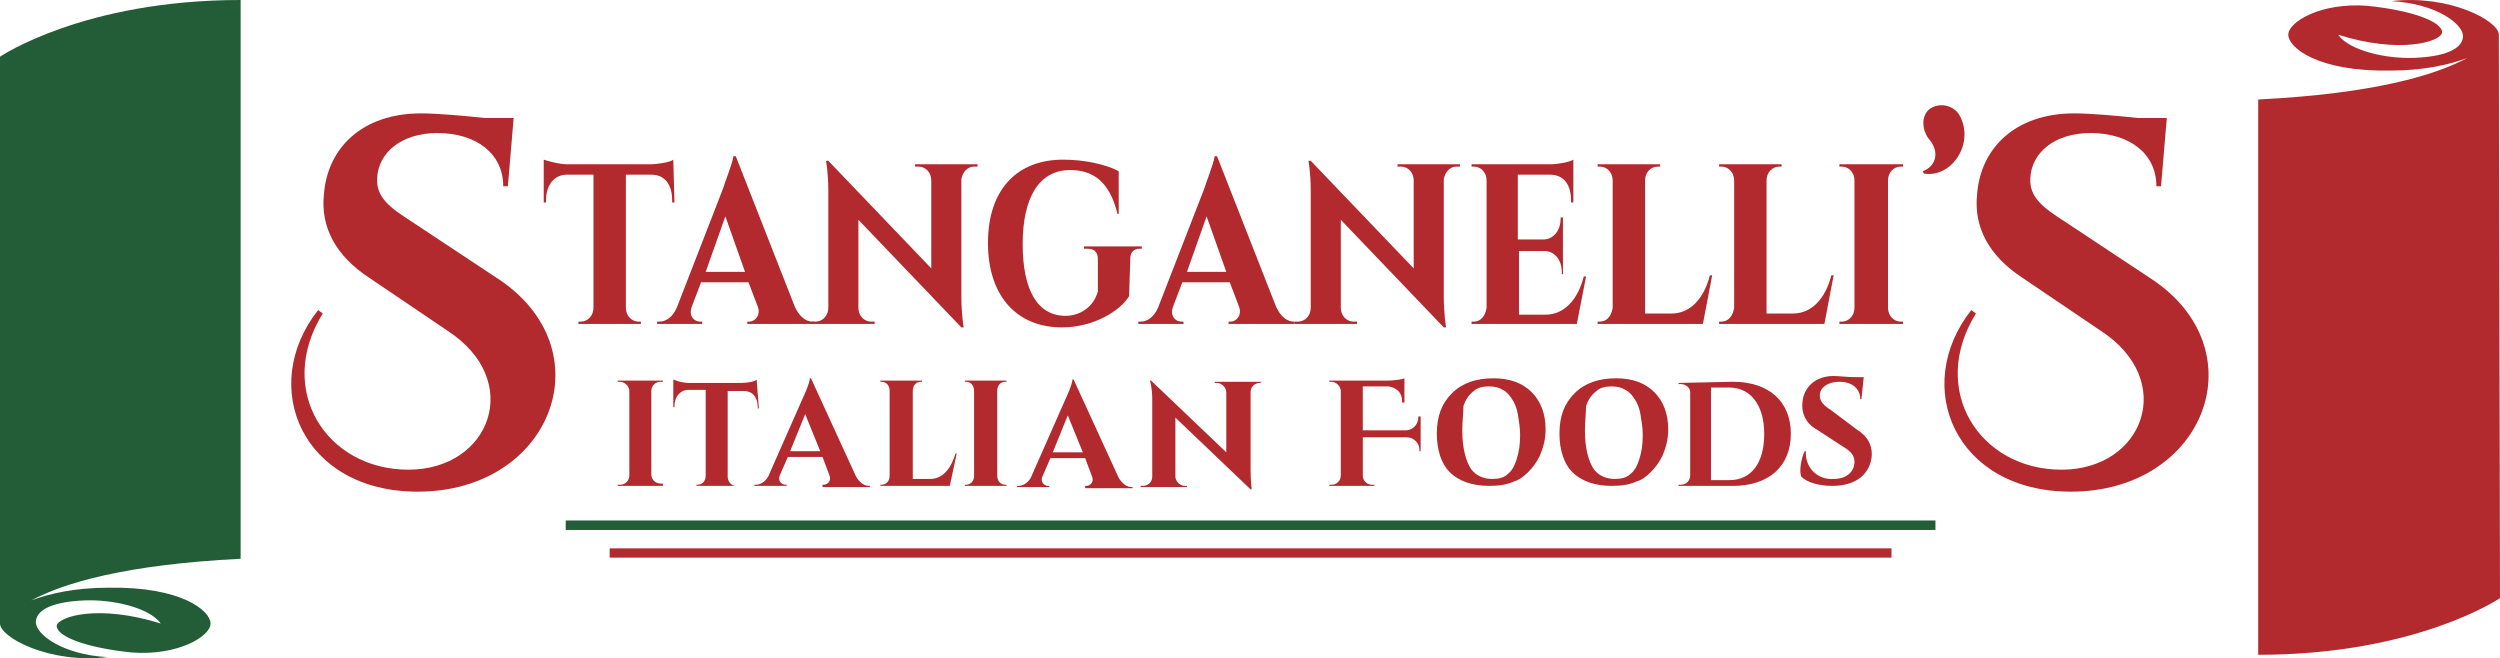
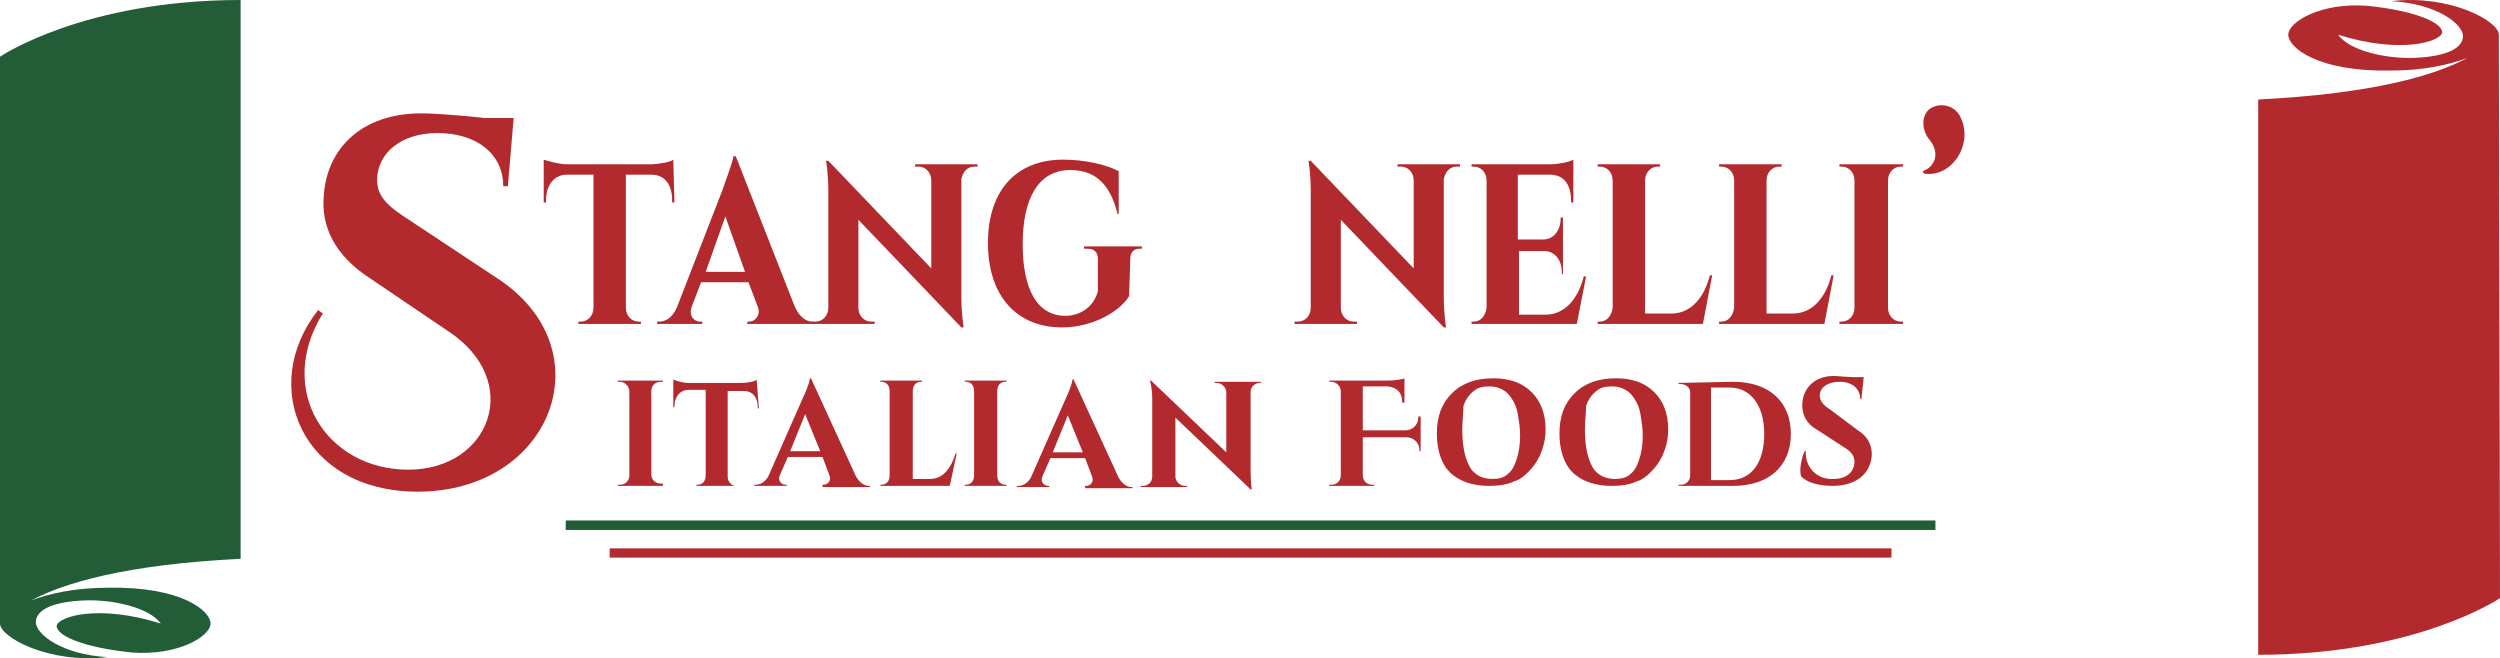
<svg xmlns="http://www.w3.org/2000/svg" id="Layer_2" viewBox="0 0 216.1 56.9">
  <defs>
    <style>.cls-1{stroke:#b2292e;stroke-width:.8px;}.cls-1,.cls-2{fill:none;}.cls-3{fill:#b2292e;}.cls-4{fill:#225d38;}.cls-2{stroke:#225d38;stroke-width:.82px;}</style>
  </defs>
  <g id="Layer_1-2">
    <path class="cls-3" d="M216,3c0-1.2-4.3-3.5-9.3-2.9,3.9.2,6.3,2,6.2,3.1s-1.7,1.7-4.2,1.8c-2.4.1-5.6-.6-6.6-2,5.4,1.7,8.9.6,9-.2,0-.9-2.5-1.9-6.5-2.3-4-.3-6.8,1.4-6.8,2.5s2.5,3.2,8.8,3.1c2.9,0,5.1-.5,6.7-1.1-2.8,1.5-8.1,3.1-18.1,3.6v48c13.7,0,20.9-4.9,20.9-4.9l-.1-48.7h0Z" />
    <path class="cls-4" d="M0,53.9c0,1.2,4.3,3.5,9.3,2.9-3.9-.2-6.3-2-6.2-3.1s1.7-1.7,4.2-1.8c2.4-.1,5.6.6,6.6,2-5.4-1.7-8.9-.6-9,.2,0,.9,2.5,1.9,6.5,2.3,4,.3,6.8-1.4,6.8-2.5s-2.5-3.2-8.8-3.1c-2.9,0-5.1.5-6.7,1.1,2.8-1.5,8.1-3.1,18.1-3.6V0C7.2,0,0,4.9,0,4.9v49Z" />
    <path class="cls-3" d="M42.9,24c9.5,6.1,4.9,18.5-6.8,18.5-10,0-13.8-9.1-8.6-15.7l.4.3c-4.1,6.6.3,13.5,7.4,13.5s10-7.7,3.4-12l-6.8-4.6c-2.9-1.9-4.2-4.4-3.9-7.2.3-4,3.3-7,8.4-7,1.3,0,3.7.2,5.5.4h2.5l-.5,5.9h-.4c0-2.8-2.3-4.6-5.7-4.6-3.1,0-5.1,1.7-5.2,3.9-.1,1.7,1.2,2.6,2.9,3.7,0,0,7.4,4.9,7.4,4.9Z" />
    <path class="cls-3" d="M58.3,17.5h-.2v-.2c0-1.3-.6-2.2-1.8-2.2h-2.2v11.5c0,.7.5,1.2,1.1,1.2h.2v.2h-5.4v-.2h.2c.6,0,1.1-.5,1.1-1.2v-11.5h-2.3c-1.1,0-1.8.9-1.8,2.2v.2h-.2v-3.7c.3.1,1.3.4,2,.4h7.2c.7,0,1.8-.2,2-.4l.1,3.7Z" />
    <path class="cls-3" d="M65.6,35.3h-.1v-.1c0-.8-.4-1.4-1.2-1.4h-1.4v7.4c0,.4.3.8.7.8h.1-3.5v-.1h.1c.4,0,.7-.3.7-.8v-7.4h-1.5c-.7,0-1.2.6-1.2,1.4v.1h-.1v-2.4c.2.1.8.3,1.3.3h4.6c.4,0,1.2-.1,1.3-.3l.2,2.5Z" />
    <path class="cls-3" d="M68.7,26.5c.4.9,1,1.3,1.5,1.3h.1v.2h-5.7v-.2h.2c.4,0,1-.5.7-1.3l-.8-2.1h-4.1l-.8,2.1c-.3.8.2,1.3.7,1.3h.2v.2h-3.9v-.2h.2c.5,0,1.1-.3,1.5-1.2l4-10.3c.1-.4.8-2.1.9-2.8h.2l5.1,13ZM64.4,23.5l-1.7-4.8-1.7,4.8h3.4Z" />
    <path class="cls-3" d="M84.5,14.2v.2h-.3c-.6,0-1,.5-1.1,1.1v10.1c0,1.6.2,2.7.2,2.7h-.2l-8.9-9.3v7.6c0,.7.5,1.2,1.1,1.2h.3v.2h-5.4v-.2h.3c.6,0,1.1-.5,1.1-1.2v-10.1c0-1.6-.2-2.6-.2-2.6h.2l8.9,9.3v-7.6c0-.7-.5-1.2-1.1-1.2h-.3v-.2s5.4,0,5.4,0Z" />
    <path class="cls-3" d="M97.6,25.6c-.8,1.3-3.1,2.7-5.8,2.7-3.9,0-6.4-2.7-6.4-7.3s2.5-7.2,6.5-7.2c1.8,0,3.7.4,4.8,1v3.7h-.1c-.7-2.9-2.2-3.8-4.1-3.8-2.7,0-4.1,2.4-4.1,6.4s1.3,6.2,3.7,6.2c1.2,0,2.4-.7,2.8-2.1v-2.8c0-.6-.3-.9-.9-.9h-.3v-.2h5v.2h-.2c-.5,0-.8.3-.8.9l-.1,3.2Z" />
-     <path class="cls-3" d="M110.3,26.5c.4.9,1,1.3,1.5,1.3h.1v.2h-5.7v-.2h.2c.4,0,1-.5.7-1.3l-.8-2.1h-4.1l-.8,2.1c-.3.8.2,1.3.7,1.3h.2v.2h-3.9v-.2h.2c.5,0,1.1-.3,1.5-1.2l4-10.3c.1-.4.8-2.1.9-2.8h.2l5.1,13h0ZM106,23.5l-1.7-4.8-1.7,4.8s3.4,0,3.4,0Z" />
    <path class="cls-3" d="M126.2,14.2v.2h-.3c-.6,0-1,.5-1.1,1.1v10.1c0,1.6.2,2.7.2,2.7h-.2l-8.9-9.3v7.6c0,.7.5,1.2,1.1,1.2h.3v.2h-5.4v-.2h.3c.6,0,1.1-.5,1.1-1.2v-10.1c0-1.6-.2-2.6-.2-2.6h.2l8.9,9.3v-7.6c0-.7-.5-1.2-1.1-1.2h-.3v-.2s5.4,0,5.4,0Z" />
    <path class="cls-3" d="M136.3,28h-9.1v-.2h.2c.6,0,1-.5,1.1-1.2v-11c0-.7-.5-1.2-1.1-1.2h-.2v-.2h6.8c.7,0,1.7-.2,2-.4v3.7h-.2v-.2c0-1.3-.6-2.2-1.8-2.2h-2.8v5.6h2.2c.9,0,1.5-.8,1.5-1.8v-.1h.2v4.9h-.1v-.2c0-1-.6-1.8-1.5-1.8h-2.2v5.5h2.3c1.6,0,2.8-1.3,3.3-3.3h.2l-.8,4.1h0Z" />
    <path class="cls-3" d="M147.2,28h-9.1v-.2h.2c.6,0,1-.5,1.1-1.2v-11c0-.7-.5-1.2-1.1-1.2h-.2v-.2h5.4v.2h-.2c-.6,0-1.1.5-1.1,1.2v11.5h2.3c1.6,0,2.8-1.3,3.3-3.3h.2l-.8,4.2h0Z" />
    <path class="cls-3" d="M157.7,28h-9.1v-.2h.2c.6,0,1-.5,1.1-1.2v-11c0-.7-.5-1.2-1.1-1.2h-.2v-.2h5.4v.2h-.2c-.6,0-1.1.5-1.1,1.2v11.5h2.3c1.6,0,2.8-1.3,3.3-3.3h.2l-.8,4.2h0Z" />
    <path class="cls-3" d="M159,28v-.2h.2c.6,0,1.1-.5,1.1-1.2v-11c0-.7-.5-1.2-1.1-1.2h-.2v-.2h5.5v.2h-.2c-.6,0-1.1.5-1.1,1.2v11c0,.7.5,1.2,1.1,1.2h.2v.2h-5.5Z" />
    <path class="cls-3" d="M82.1,42h-6v-.1h.1c.4,0,.7-.3.7-.8v-7.3c0-.5-.3-.8-.7-.8h-.1v-.1h3.6v.1h-.1c-.4,0-.7.3-.7.8v7.6h1.5c1.1,0,1.8-.9,2.2-2.2h.1l-.6,2.8Z" />
    <path class="cls-3" d="M83.4,42v-.1h.1c.4,0,.7-.3.7-.8v-7.3c0-.5-.3-.8-.7-.8h-.1v-.1h3.6v.1h-.1c-.4,0-.7.3-.7.8v7.3c0,.5.3.8.7.8h.1v.1h-3.6Z" />
    <path class="cls-3" d="M166.2,14.8c1.1-.4,1.5-1.6.6-2.7-.6-.7-.8-1.9-.1-2.6.8-.7,2.3-.5,2.8.7,1.1,2.4-.9,5.2-3.2,4.8l-.1-.2Z" />
-     <path class="cls-3" d="M185.8,24c9.5,6.1,4.9,18.5-6.8,18.5-10,0-13.8-9.1-8.6-15.7l.4.3c-4.1,6.6.3,13.5,7.4,13.5s10-7.7,3.4-12l-6.8-4.6c-2.9-1.9-4.2-4.4-3.9-7.2.3-4,3.3-7,8.4-7,1.3,0,3.7.2,5.5.4h2.5l-.5,5.9h-.4c0-2.8-2.3-4.6-5.7-4.6-3.1,0-5.1,1.7-5.2,3.9-.1,1.7,1.2,2.6,2.9,3.7l7.4,4.9h0Z" />
    <path class="cls-3" d="M122.8,36v3h-.1v-.1c0-.6-.5-1.1-1.1-1.1h-3.8v3.3c0,.5.4.8.8.8h.2v.1h-3.9v-.1h.2c.5,0,.8-.4.8-.8v-7.3c0-.4-.4-.8-.8-.8h-.2v-.1h5c.6,0,1.3-.1,1.5-.2v2.1h-.2v-.1c0-.8-.5-1.2-1.2-1.3h-2.2v3.8h3.7c.6,0,1.1-.5,1.1-1.1v-.1s.2,0,.2,0Z" />
    <path class="cls-3" d="M149.8,33c3.1,0,5,1.7,5,4.5s-1.9,4.5-5,4.5h-4.7v-.1h.2c.5,0,.8-.4.8-.8v-7.2c0-.4-.4-.7-.8-.7h-.2v-.1s4.7-.1,4.7-.1ZM147.9,41.5h1.6c1.9,0,3-1.5,3-4s-1.2-4-3-4h-1.6v8Z" />
    <path class="cls-3" d="M96.7,41.3c.3.5.7.8,1.1.8h.1v.1h-4.1v-.2h.1c.3,0,.7-.3.5-.8l-.6-1.6h-3l-.7,1.6c-.2.5.2.8.5.8h.1v.1h-2.8v-.1h.1c.4,0,.8-.2,1.1-.7l3-6.8c.1-.2.6-1.3.6-1.7h.1s3.9,8.5,3.9,8.5ZM93.6,39.1l-1.3-3.2-1.3,3.2h2.6Z" />
    <path class="cls-3" d="M74,41.2c.3.5.7.8,1.1.8h.1v.1h-4.1v-.2h.1c.3,0,.7-.3.5-.8l-.6-1.6h-3l-.7,1.6c-.2.5.2.8.5.8h.1v.1h-2.8v-.1h.1c.4,0,.8-.2,1.1-.7l3-6.8c.1-.2.6-1.3.6-1.7h.1s3.9,8.5,3.9,8.5ZM70.9,39l-1.3-3.2-1.3,3.2h2.6Z" />
    <path class="cls-3" d="M160.6,37.2c.8.5,1.2,1.2,1.2,2.1-.1,1.7-1.4,2.7-3.4,2.7-1.2,0-2.2-.3-2.7-.8-.2-.5,0-1.6.3-2.2h.1c-.1,1.3.9,2.5,2.4,2.4,1.1,0,1.8-.6,1.8-1.5,0-.5-.3-.9-1-1.3l-2.3-1.5c-.9-.5-1.3-1.4-1.2-2.3.1-1.3,1.1-2.3,2.7-2.3.4,0,1.2.1,1.8.1h.8l-.2,1.9h-.1c0-.9-.7-1.5-1.8-1.5-1,0-1.7.5-1.7,1.2,0,.5.4.9.9,1.2,0,0,2.4,1.8,2.4,1.8Z" />
    <path class="cls-3" d="M57.3,42h-3.9v-.1h.2c.5,0,.8-.4.8-.8v-7.3c0-.4-.4-.8-.8-.8h-.2v-.1h3.9v.1h-.2c-.5,0-.8.4-.8.8v7.2c0,.5.4.8.8.8h.2s0,.2,0,.2Z" />
    <path class="cls-3" d="M109.1,33l-.2.1c-.4,0-.8.3-.8.8v6.7c0,1,.1,1.7.1,1.7h-.1l-6.5-6.2v5.1c0,.4.4.8.8.8h.2v.1h-4v-.1h.2c.4,0,.8-.3.8-.8v-6.7c0-1-.2-1.6-.2-1.6h.1l6.5,6.2v-5.2c0-.4-.4-.8-.8-.8h-.2v-.1h4.1Z" />
    <line class="cls-2" x1="48.9" y1="45.4" x2="167.3" y2="45.4" />
    <line class="cls-1" x1="52.7" y1="47.8" x2="163.5" y2="47.8" />
    <path class="cls-3" d="M124.2,37.5c0-1.5.4-2.6,1.3-3.5s2.1-1.3,3.6-1.3c1.4,0,2.5.4,3.3,1.2s1.2,1.9,1.2,3.2c0,.9-.2,1.6-.5,2.3-.3.6-.6,1-1,1.4s-.8.7-1.2.8c-.6.3-1.4.4-2.2.4-1.4,0-2.6-.4-3.4-1.2-.7-.7-1.1-1.9-1.1-3.3h0ZM126.4,37.2c0,1.5.3,2.7.8,3.4.4.5,1,.8,1.8.8.5,0,1-.1,1.3-.4.4-.3.6-.7.8-1.3s.3-1.3.3-2.1c0-.6-.1-1.2-.2-1.8s-.3-1-.5-1.3-.4-.6-.8-.8c-.3-.2-.7-.3-1.2-.3s-1,.1-1.3.4c-.4.3-.7.7-.9,1.3,0,.6-.1,1.3-.1,2.1h0Z" />
    <path class="cls-3" d="M134.8,37.5c0-1.5.4-2.6,1.3-3.5s2.1-1.3,3.6-1.3c1.4,0,2.5.4,3.3,1.2s1.2,1.9,1.2,3.2c0,.9-.2,1.6-.5,2.3-.3.6-.6,1-1,1.4s-.8.7-1.2.8c-.6.3-1.4.4-2.2.4-1.4,0-2.6-.4-3.4-1.2-.7-.7-1.1-1.9-1.1-3.3h0ZM137,37.2c0,1.5.3,2.7.8,3.4.4.5,1,.8,1.8.8.5,0,1-.1,1.3-.4.4-.3.6-.7.8-1.3s.3-1.3.3-2.1c0-.6-.1-1.2-.2-1.8s-.3-1-.5-1.3-.4-.6-.8-.8c-.3-.2-.7-.3-1.2-.3s-1,.1-1.3.4c-.4.3-.7.7-.9,1.3,0,.6-.1,1.3-.1,2.1h0Z" />
  </g>
</svg>